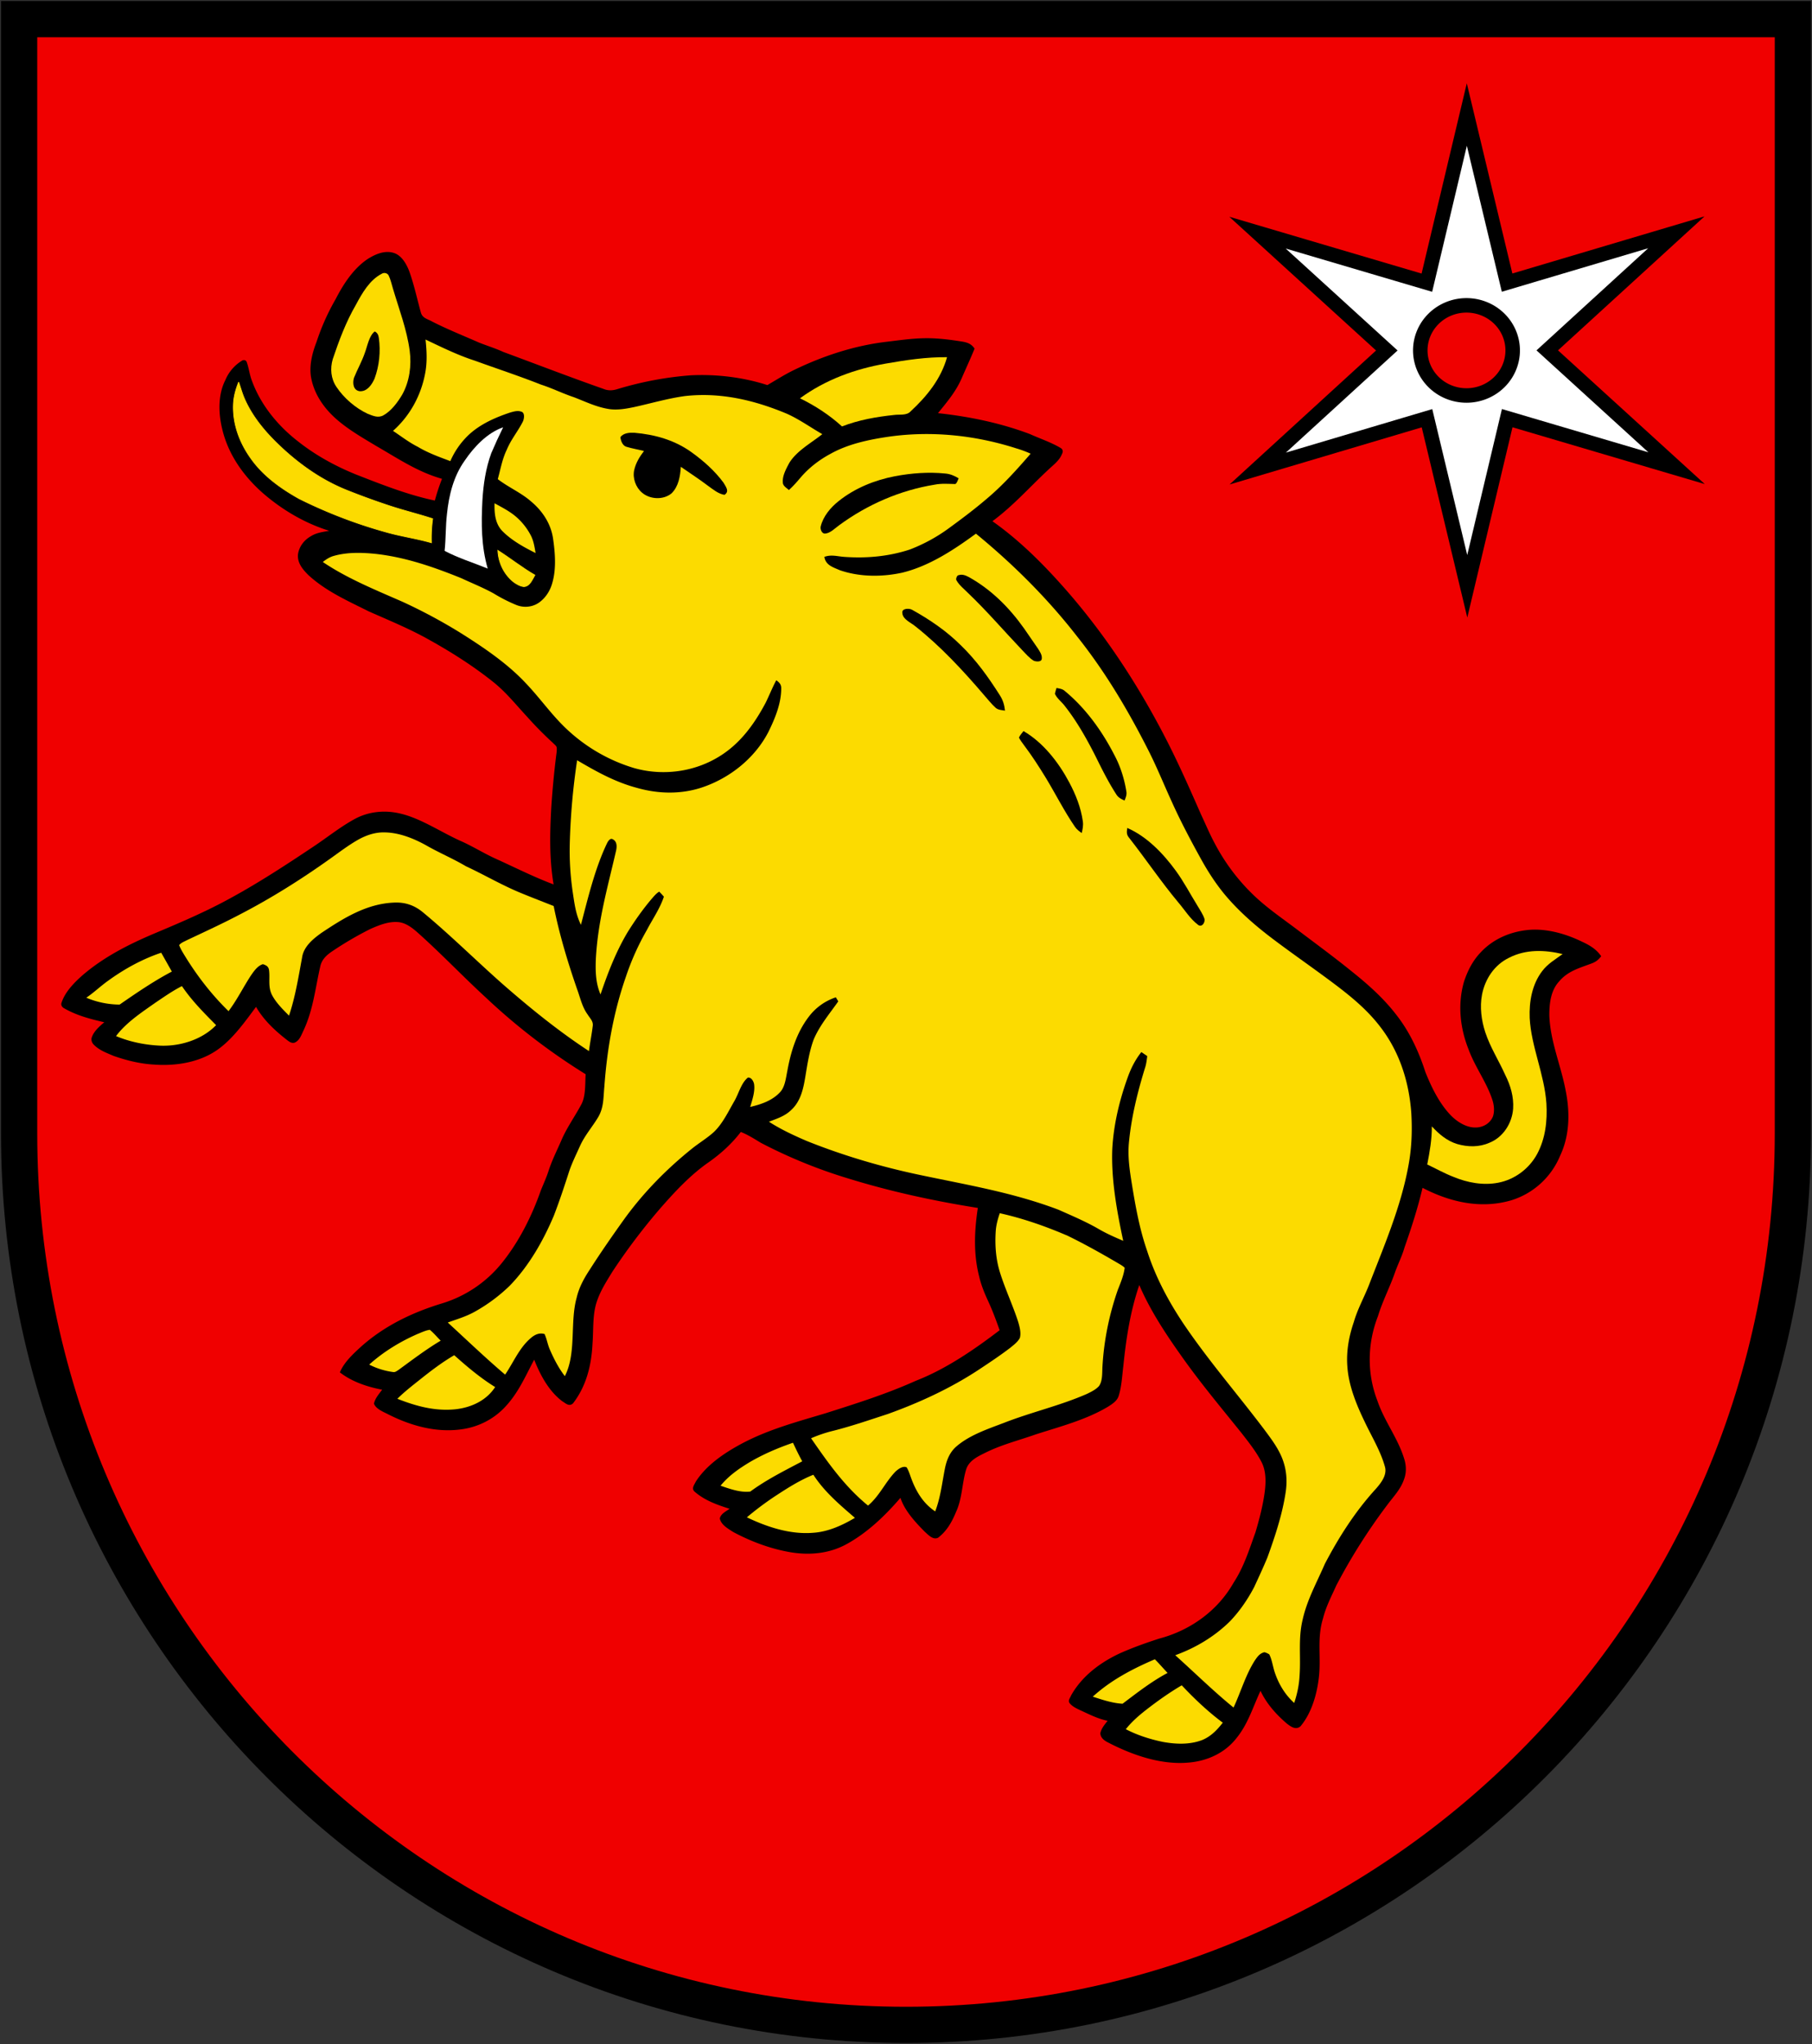
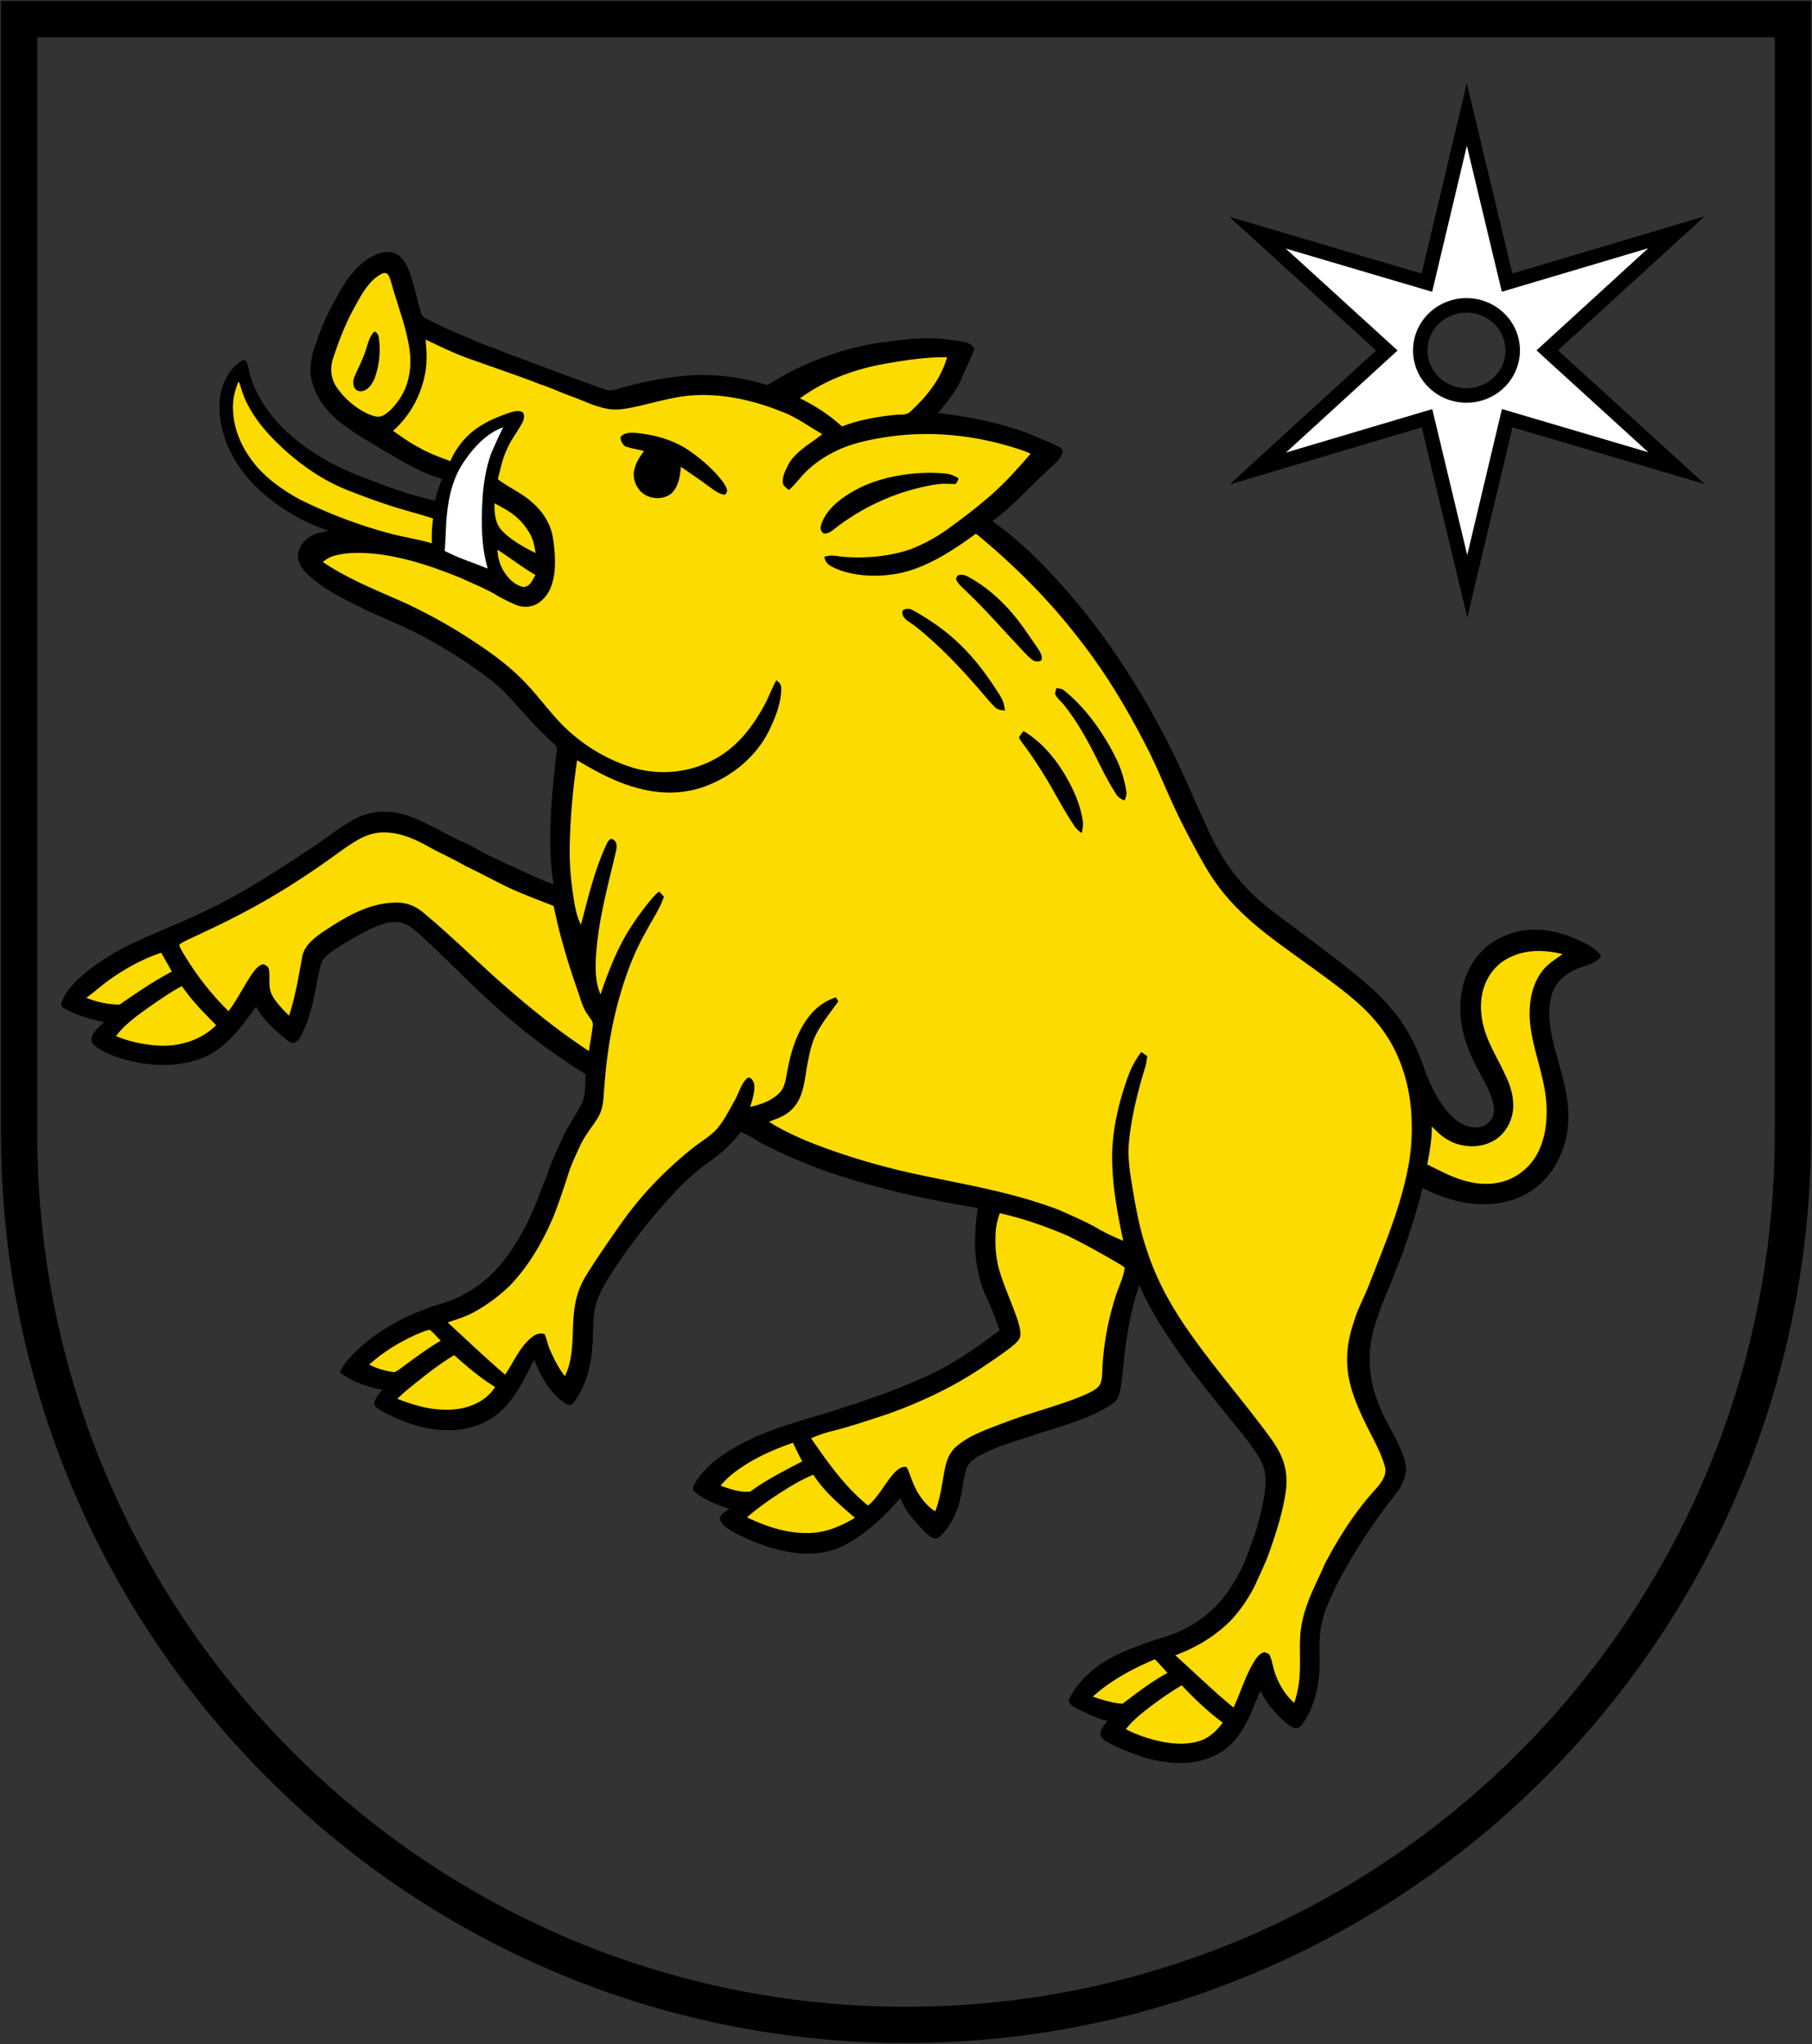
<svg xmlns="http://www.w3.org/2000/svg" xmlns:ns1="http://sodipodi.sourceforge.net/DTD/sodipodi-0.dtd" xmlns:ns2="http://www.inkscape.org/namespaces/inkscape" width="500" height="564" version="1.1" id="svg48" ns1:docname="CHE Ménières COA.svg" ns2:version="0.92.3 (2405546, 2018-03-11)">
  <rect width="100%" height="100%" fill="#333333" stroke="none" />
  <defs id="defs52" />
  <ns1:namedview pagecolor="#ffffff" bordercolor="#666666" borderopacity="1" objecttolerance="10" gridtolerance="10" guidetolerance="10" ns2:pageopacity="0" ns2:pageshadow="2" ns2:window-width="1920" ns2:window-height="1017" id="namedview50" showgrid="false" ns2:zoom="0.91721404" ns2:cx="19.883148" ns2:cy="282" ns2:window-x="-8" ns2:window-y="-8" ns2:window-maximized="1" ns2:current-layer="g10" />
-   <path d="M5.276 5.276v307.47c0 135.85 109.57 245.98 244.73 245.98s244.72-110.12 244.72-245.98V5.276z" fill="#f00000" fill-rule="evenodd" id="path2" />
  <g id="g10" style="stroke:#000000">
    <path d="m 5.276,5.276 v 307.47 c 0,135.85 109.57,245.98 244.73,245.98 135.16,0 244.72,-110.12 244.72,-245.98 V 5.276 Z" stroke-miterlimit="3.864" id="path6" ns2:connector-curvature="0" style="clip-rule:evenodd;fill:none;stroke-width:10;stroke-miterlimit:3.864" />
    <path d="m 404.753,31.604 -11.025,46.398 -46.733,-13.805 35.682,32.513 -35.623,32.575 46.708,-13.886 11.11,46.381 11.025,-46.398 46.733,13.805 -35.682,-32.513 35.623,-32.575 -46.708,13.886 z m -0.095,52.653 a 12.749,12.436 0 0 1 12.75,12.435 12.749,12.436 0 0 1 -12.75,12.435 12.749,12.436 0 0 1 -12.747,-12.434 12.749,12.436 0 0 1 12.747,-12.436 z" stroke-miterlimit="10" id="path8" ns2:connector-curvature="0" style="fill:#ffffff;stroke-width:4;stroke-linecap:round;stroke-miterlimit:10;stroke-dasharray:none" />
  </g>
  <path d="m 265.631,94.274 c -3.533,-0.568 -7.167,-1.031 -10.752,-0.94 -3.378,0.062 -6.673,0.546 -10.044,0.952 -8.876,1.014 -17.597,3.868 -25.626,7.754 -2.591,1.238 -4.979,2.781 -7.46,4.214 -6.801,-2.178 -14.038,-3.039 -21.158,-2.693 -6.816,0.517 -13.518,1.781 -20.062,3.755 -1.398,0.461 -2.659,0.555 -4.049,-0.022 -9.24,-3.243 -18.402,-6.783 -27.586,-10.174 -2.181,-1.007 -4.47,-1.699 -6.693,-2.584 -4.338,-1.91 -8.735,-3.655 -12.966,-5.816 -1.31,-0.754 -2.697,-0.892 -3.125,-2.564 -1.034,-3.753 -1.861,-7.617 -3.175,-11.29 -0.743,-1.954 -2.044,-4.29 -4.119,-5.022 -2.551,-0.898 -5.235,0.277 -7.387,1.641 -3.925,2.639 -6.69,6.925 -8.823,11.073 a 62.196,62.56 0 0 0 -5.275,11.829 c -1.16,2.963 -2.031,6.441 -1.513,9.64 0.701,4.019 2.818,7.486 5.654,10.349 3.493,3.527 8.194,6.184 12.424,8.732 5.994,3.449 11.319,7.093 18.067,9.014 a 56.705,57.037 0 0 0 -1.971,5.998 c -7.409,-1.55 -14.691,-4.429 -21.721,-7.18 -5.645,-2.28 -11.132,-5.275 -15.926,-9.063 -5.597,-4.31 -10.351,-10.052 -12.812,-16.757 -0.664,-1.69 -0.845,-3.52 -1.453,-5.219 -0.256,-0.612 -0.902,-0.696 -1.416,-0.311 a 11.295,11.361 0 0 0 -4.457,5.235 c -2.099,4.103 -1.952,9.152 -0.895,13.537 1.654,7.031 5.866,12.976 11.211,17.689 5.312,4.616 11.592,8.329 18.316,10.409 -1.808,0.342 -3.491,0.506 -5.094,1.522 -1.857,1.056 -3.217,2.85 -3.522,4.997 -0.212,2.34 1.29,4.126 2.838,5.669 4.834,4.476 10.871,7.131 16.666,10.039 5.703,2.529 11.449,4.873 16.891,7.958 6.007,3.354 11.875,7.08 17.273,11.365 3.705,2.906 6.463,6.441 9.65,9.857 a 96.222,96.785 0 0 0 7.039,7.124 c 0.333,0.386 0.968,0.774 1.041,1.302 0.079,0.92 -0.121,1.872 -0.221,2.788 a 244.295,245.725 0 0 0 -1.275,13.63 c -0.401,7.2 -0.571,14.184 0.633,21.327 -5.436,-2.027 -10.693,-4.702 -15.974,-7.089 -3.253,-1.475 -6.26,-3.38 -9.52,-4.835 -5.44,-2.395 -11.118,-6.339 -16.942,-7.657 -4.106,-0.965 -8.479,-0.555 -12.232,1.42 -4.042,2.163 -7.725,5.15 -11.551,7.697 -7.451,4.977 -15.006,9.924 -22.867,14.213 -6.748,3.717 -13.784,6.723 -20.867,9.702 -7.184,3.032 -14.172,6.545 -20.12,11.689 -2.225,1.985 -4.64,4.434 -5.632,7.302 -0.287,0.665 -0.132,1.122 0.395,1.584 3.546,2.107 7.359,3.083 11.326,4.008 -1.292,1.102 -2.829,2.433 -3.411,4.075 -0.318,0.767 0,1.641 0.591,2.183 1.539,1.517 3.431,2.178 5.387,3.021 3.647,1.275 7.396,2.2 11.268,2.402 5.879,0.426 12.351,-0.581 17.288,-4.015 4.278,-2.959 7.667,-7.761 10.752,-11.911 2.199,3.755 5.266,6.59 8.666,9.229 0.602,0.448 1.162,0.85 1.952,0.657 1.389,-0.579 1.861,-2.076 2.465,-3.329 2.695,-5.738 3.25,-11.62 4.62,-17.611 0.404,-1.99 1.705,-3.192 3.299,-4.27 a 95.45,96.008 0 0 1 10.452,-6.126 c 2.384,-1.062 5.012,-2.143 7.663,-1.954 2.068,0.129 3.914,1.519 5.411,2.85 6.454,5.738 12.411,12.031 18.772,17.877 a 172.509,173.518 0 0 0 27.655,21.264 c -0.185,2.779 0.093,6.202 -1.361,8.635 -1.762,3.247 -3.991,6.361 -5.416,9.782 -1.206,2.757 -2.538,5.385 -3.462,8.256 -0.598,1.848 -1.407,3.598 -2.128,5.392 -2.501,7.104 -5.976,14.069 -10.699,19.949 a 33.856,34.054 0 0 1 -16.6,11.23 c -8.216,2.506 -15.904,6.191 -22.362,11.973 -2.19,2.012 -4.637,4.259 -5.793,7.049 3.279,2.56 7.612,4.026 11.665,4.771 -0.904,1.255 -1.881,2.282 -2.262,3.839 0.534,1.513 2.675,2.309 3.978,2.99 6.192,3.116 13.085,5.07 20.049,4.126 4.618,-0.594 8.926,-2.728 12.126,-6.146 3.705,-3.93 5.581,-8.429 8.064,-13.086 1.685,4.274 4.027,8.664 7.753,11.476 0.97,0.581 1.855,1.553 2.95,0.594 3.733,-4.84 5.118,-10.62 5.396,-16.635 0.276,-3.571 0.007,-7.413 0.975,-10.802 0.992,-3.351 2.734,-6.002 4.523,-8.932 a 170.18,171.176 0 0 1 12.997,-17.225 c 4.053,-4.651 8.507,-9.467 13.597,-12.982 3.325,-2.344 6.335,-5.077 8.821,-8.324 1.978,0.77 3.729,1.903 5.537,2.997 a 139.414,140.23 0 0 0 24.184,9.857 c 11.687,3.609 23.617,6.188 35.684,8.109 -0.953,6.299 -1.239,12.667 0.366,18.893 0.545,2.387 1.462,4.611 2.485,6.823 1.208,2.608 2.212,5.317 3.164,8.027 -7.065,5.397 -14.83,10.718 -23.128,13.952 -8.088,3.64 -16.415,6.255 -24.843,8.939 -7.928,2.387 -15.665,4.429 -23.048,8.322 -4.803,2.564 -9.835,5.896 -12.825,10.569 -0.43,0.923 -1.292,1.908 -0.3,2.777 2.772,2.418 6.205,3.62 9.632,4.711 -0.977,0.719 -2.459,1.375 -2.701,2.684 0.381,1.781 2.271,2.786 3.669,3.704 4.999,2.682 10.519,4.731 16.117,5.647 5.127,0.807 10.331,0.308 14.962,-2.156 5.839,-3.15 10.796,-7.894 15.094,-12.898 1.193,3.593 4.115,6.721 6.73,9.367 0.966,0.843 2.234,2.313 3.654,1.641 2.474,-1.892 3.861,-4.434 5.026,-7.273 1.638,-3.569 1.621,-7.976 2.708,-11.512 0.688,-2.351 2.988,-3.538 5.019,-4.525 4.576,-2.333 9.367,-3.498 14.166,-5.195 6.699,-2.158 13.895,-4.015 19.95,-7.637 1.175,-0.747 2.56,-1.604 2.973,-3.023 0.827,-2.591 0.937,-5.479 1.277,-8.174 0.778,-7.646 1.907,-15.096 4.408,-22.393 2.889,6.758 7.079,13.171 11.312,19.144 5.284,7.55 11.096,14.473 16.854,21.637 1.971,2.537 4.071,5.164 5.548,8.029 1.279,2.447 1.253,5.412 0.924,8.087 -0.492,3.848 -1.488,7.661 -2.591,11.372 -1.753,4.855 -3.184,9.52 -6.047,13.903 -4.39,7.741 -11.959,13.131 -20.464,15.378 -3.689,1.193 -7.359,2.498 -10.904,4.079 -5.431,2.535 -10.457,6.286 -13.445,11.605 -0.282,0.767 -0.988,1.422 -0.368,2.191 0.767,0.918 1.841,1.397 2.893,1.903 2.487,1.125 4.84,2.373 7.542,2.91 -0.836,1.089 -1.66,2.012 -2,3.389 0.007,1.298 1.098,2.089 2.143,2.604 6.585,3.416 14.393,6.16 21.904,5.563 5.244,-0.362 10.272,-2.575 13.548,-6.809 3.213,-3.979 4.476,-8.48 6.598,-13.011 1.667,3.56 4.373,6.57 7.337,9.09 1.107,0.834 2.397,1.779 3.694,0.703 2.979,-3.54 4.463,-8.573 5.032,-13.122 0.75,-5.851 -0.573,-10.984 1.191,-16.649 0.807,-3.252 2.333,-6.117 3.689,-9.152 a 159.22,160.152 0 0 1 13.93,-22.027 c 1.764,-2.404 3.788,-4.392 4.745,-7.249 0.701,-1.883 0.602,-3.91 -0.026,-5.796 -1.786,-5.678 -5.396,-10.163 -7.321,-15.793 -2.924,-7.564 -2.812,-15.815 0.132,-23.363 1.255,-4.161 3.27,-7.969 4.697,-12.066 0.823,-2.342 1.963,-4.525 2.637,-6.92 1.899,-5.392 3.661,-10.873 4.975,-16.445 7.595,3.944 16.04,5.889 24.418,3.456 a 21.377,21.502 0 0 0 13.54,-12.306 c 2.631,-5.576 2.75,-11.864 1.566,-17.824 -1.29,-7.005 -4.291,-13.699 -4.536,-20.89 -0.022,-3.296 0.388,-6.916 2.73,-9.427 2.36,-2.773 5.361,-3.598 8.618,-4.807 1.343,-0.47 2.079,-0.969 2.962,-2.112 -1.297,-1.908 -3.175,-3.039 -5.226,-3.977 -4.439,-2.174 -9.681,-3.695 -14.664,-3.296 -5.054,0.428 -9.95,2.491 -13.423,6.277 -2.183,2.285 -3.581,5.088 -4.56,8.071 -1.78,6.211 -1.081,12.754 1.301,18.698 1.751,4.78 4.926,8.952 6.505,13.747 0.496,1.453 0.692,3.194 0.207,4.671 -0.783,1.974 -2.809,3.094 -4.873,3.07 -2.651,0.022 -5.292,-1.748 -7.043,-3.649 -3.006,-3.238 -5.098,-7.555 -6.732,-11.636 -1.804,-5.581 -4.249,-10.933 -7.853,-15.584 -3.65,-4.798 -8.038,-8.673 -12.728,-12.406 -4.816,-3.899 -9.804,-7.548 -14.746,-11.288 -4.371,-3.307 -8.717,-6.211 -12.618,-10.077 A 54.974,55.296 0 0 1 335.219,232.765 c -1.411,-2.602 -2.538,-5.328 -3.799,-8.007 -3.158,-7.184 -6.271,-14.255 -9.877,-21.24 -7.328,-14.182 -15.998,-27.526 -26.411,-39.623 -6.349,-7.337 -13.341,-14.486 -21.286,-20.076 5.718,-4.225 10.241,-9.382 15.405,-14.196 1.391,-1.326 3.048,-2.489 3.782,-4.336 0.359,-0.641 0.291,-1.293 -0.368,-1.679 -2.64,-1.575 -5.667,-2.564 -8.468,-3.833 -8.128,-3.068 -16.759,-4.846 -25.37,-5.774 2.509,-3.101 4.97,-5.973 6.569,-9.693 1.164,-2.706 2.421,-5.383 3.528,-8.111 -0.847,-1.264 -1.843,-1.655 -3.292,-1.923 z" id="path12" ns2:connector-curvature="0" style="stroke-width:1" />
  <path d="m 261.325,98.562 c -5.639,-0.073 -11.368,0.792 -16.918,1.763 -8.501,1.486 -16.636,4.454 -23.661,9.578 4.201,2.058 8.126,4.605 11.592,7.763 4.551,-1.779 9.502,-2.655 14.347,-3.159 1.557,-0.231 3.533,0.244 4.644,-1.054 4.441,-4.108 8.349,-8.945 9.996,-14.892 z" id="path14" ns2:connector-curvature="0" style="fill:#fcdb00;stroke-width:1" />
  <path d="m 284.388,125.185 a 30.138,30.314 0 0 0 -3.991,-1.477 c -11.323,-3.629 -23.366,-4.882 -35.159,-3.212 -5.427,0.798 -11.189,1.996 -16.023,4.702 -3.127,1.67 -5.967,3.848 -8.283,6.55 -1.03,1.213 -2.062,2.409 -3.25,3.467 -0.648,-0.614 -1.676,-1.125 -1.676,-2.138 -0.137,-1.823 0.957,-3.782 1.786,-5.341 2.084,-3.38 6.066,-5.499 9.114,-7.941 -3.27,-1.874 -6.426,-4.157 -9.872,-5.674 -8.96,-3.74 -18.261,-5.922 -27.994,-4.842 -4.673,0.632 -9.363,2.014 -13.967,3.023 -2.216,0.47 -4.547,0.889 -6.814,0.599 -3.603,-0.523 -6.571,-2.025 -9.901,-3.3 -3.083,-1.025 -5.987,-2.486 -9.085,-3.478 -6.018,-2.382 -12.164,-4.392 -18.234,-6.599 -4.69,-1.508 -9.167,-3.722 -13.615,-5.833 0.34,3.216 0.496,6.335 -0.148,9.527 -1.173,6.055 -4.223,11.583 -8.832,15.673 2.271,1.497 4.386,3.167 6.829,4.39 2.845,1.708 5.91,2.804 8.993,3.959 a 21.804,21.932 0 0 1 4.069,-6.233 c 3.281,-3.591 7.903,-5.667 12.426,-7.175 0.882,-0.253 2.022,-0.592 2.917,-0.288 1.228,0.177 0.992,1.925 0.617,2.744 -1.334,2.679 -3.292,4.968 -4.441,7.776 -1.283,2.631 -1.722,5.354 -2.498,8.145 2.997,2.313 6.395,3.697 9.244,6.208 3.122,2.624 5.411,6.102 6.011,10.203 0.573,3.939 0.92,8.375 -0.216,12.237 -0.591,2.178 -1.89,4.203 -3.758,5.481 -1.788,1.211 -4.132,1.411 -6.128,0.61 a 44.747,45.009 0 0 1 -6.349,-3.234 c -2.851,-1.57 -5.903,-2.786 -8.854,-4.17 -7.658,-3.096 -15.396,-5.796 -23.65,-6.71 -3.813,-0.39 -7.808,-0.501 -11.533,0.552 -1.158,0.311 -2.117,0.954 -3.05,1.683 6.754,4.571 14.704,7.774 22.111,11.03 a 148.715,149.585 0 0 1 15.723,8.429 c 6.386,4.015 13.063,8.493 18.237,14.045 4.205,4.418 7.427,9.234 12.029,13.339 a 46.634,46.907 0 0 0 17.91,10.052 c 7.694,2.145 16.166,1.1 23.039,-3.017 5.976,-3.542 9.923,-8.976 13.149,-15.03 1.012,-2.061 1.848,-4.194 2.933,-6.222 0.827,0.619 1.394,1.136 1.363,2.24 0.024,4.201 -1.775,8.473 -3.603,12.159 -3.782,7.242 -10.746,12.718 -18.428,15.242 -5.786,1.879 -11.93,1.721 -17.751,0.067 -6.042,-1.604 -11.202,-4.492 -16.536,-7.626 a 184.694,185.775 0 0 0 -2.031,23.156 c -0.104,4.407 0.176,8.828 0.814,13.189 0.479,3.167 0.825,6.155 2.271,9.065 1.954,-7.417 3.839,-15.46 7.153,-22.409 0.24,-0.532 0.875,-1.608 1.577,-1.22 1.292,0.599 1.222,2.094 0.939,3.283 -2.315,10.057 -5.019,19.401 -5.557,29.788 -0.135,3.36 -0.055,6.632 1.29,9.773 2.002,-5.922 4.3,-11.884 7.513,-17.239 1.996,-3.194 4.177,-6.29 6.615,-9.156 0.609,-0.694 1.264,-1.508 2.068,-1.972 0.454,0.439 0.873,0.909 1.294,1.382 -1.125,3.367 -3.12,6.16 -4.737,9.271 a 70.307,70.718 0 0 0 -5.78,12.909 c -3.407,9.806 -5.169,19.923 -5.916,30.259 -0.284,2.957 -0.126,5.707 -1.685,8.366 -1.605,2.706 -3.698,5.033 -5.03,7.981 -1.014,2.267 -2.135,4.505 -2.944,6.854 -1.339,4.159 -2.723,8.358 -4.298,12.432 -2.948,6.974 -6.907,13.905 -12.217,19.346 a 45.988,46.257 0 0 1 -9.442,7.025 c -2.441,1.389 -4.977,2.125 -7.592,3.061 5.253,4.822 10.393,9.762 15.829,14.384 2.346,-3.438 3.945,-7.506 7.22,-10.205 1.054,-0.887 2.293,-1.417 3.667,-0.996 0.622,1.369 0.838,2.89 1.447,4.27 1.131,2.582 2.415,5.113 4.146,7.344 3.268,-6.377 1.354,-14.883 3.259,-21.639 0.653,-2.846 2.022,-5.332 3.612,-7.745 3.039,-4.76 6.263,-9.391 9.548,-13.983 5.343,-7.377 11.749,-13.876 18.843,-19.554 1.888,-1.488 3.978,-2.753 5.764,-4.356 2.465,-2.28 4.082,-5.736 5.764,-8.644 1.189,-2.041 1.863,-4.968 3.707,-6.45 0.935,-0.129 1.544,0.949 1.709,1.735 0.337,2.043 -0.494,4.409 -1.058,6.355 2.988,-0.701 6.062,-1.732 8.216,-4.046 1.385,-1.448 1.612,-3.859 2.004,-5.756 0.97,-5.423 2.587,-10.707 5.976,-15.129 a 15.423,15.513 0 0 1 7.429,-5.314 c 0.223,0.368 0.45,0.741 0.679,1.109 -2.329,3.327 -5.076,6.534 -6.774,10.494 -1.213,3.243 -1.758,6.896 -2.32,10.307 -0.556,3.332 -1.266,6.716 -3.83,9.116 -1.797,1.781 -3.934,2.407 -6.205,3.303 3.306,2.134 6.832,3.757 10.43,5.312 10.254,4.106 20.872,7.218 31.677,9.467 12.887,2.71 25.342,4.784 37.792,9.502 3.775,1.686 7.641,3.312 11.22,5.401 2.143,1.238 4.366,2.203 6.637,3.183 -1.755,-8.182 -3.352,-16.953 -3.021,-25.343 0.364,-6.714 1.965,-13.406 4.24,-19.716 0.902,-2.531 2.11,-4.933 3.784,-7.033 l 1.623,1.109 c -0.115,0.967 -0.236,1.927 -0.494,2.868 -2.088,6.71 -3.837,13.663 -4.529,20.67 -0.437,4.044 0.157,7.885 0.794,11.858 1.023,6.255 2.108,12.332 4.19,18.339 2.355,7.342 5.958,14.04 10.243,20.417 6.955,10.221 14.858,19.297 22.217,29.065 2.102,2.839 4.276,5.694 5.284,9.136 0.82,2.684 0.9,5.492 0.45,8.251 -0.92,5.989 -2.928,12.022 -4.981,17.704 -1.14,2.755 -2.404,5.472 -3.652,8.178 -1.813,3.469 -4.071,6.765 -6.792,9.578 -4.271,4.17 -9.414,7.244 -15.004,9.26 5.347,4.798 10.472,9.861 16.089,14.44 2.007,-4.312 3.383,-9.149 5.927,-13.075 0.684,-0.998 1.35,-1.912 2.589,-2.196 0.483,0.124 0.933,0.324 1.345,0.599 0.75,1.495 0.97,3.318 1.493,4.911 1.074,3.232 2.84,6.204 5.385,8.488 0.794,-2.389 1.332,-4.846 1.469,-7.368 0.406,-5.39 -0.412,-10.214 0.829,-15.5 1.25,-5.621 3.868,-10.214 6.144,-15.482 3.888,-7.43 8.402,-14.502 14.069,-20.706 1.431,-1.624 3.195,-3.842 2.514,-6.162 -1.191,-4.292 -3.694,-8.375 -5.588,-12.394 -2.254,-4.662 -4.388,-9.864 -4.761,-15.081 -0.351,-4.261 0.406,-8.429 1.786,-12.454 1.021,-3.527 2.77,-6.647 4.117,-10.041 4.146,-10.753 8.887,-21.699 10.949,-33.133 0.895,-4.778 1.067,-9.637 0.778,-14.484 -0.609,-8.482 -3.191,-16.689 -8.362,-23.498 -3.352,-4.465 -7.497,-8.001 -11.903,-11.368 -5.78,-4.403 -11.789,-8.522 -17.597,-12.891 -4.979,-3.733 -9.784,-7.881 -13.769,-12.696 -2.472,-3.025 -4.565,-6.282 -6.45,-9.706 -2.816,-5.09 -5.546,-10.25 -7.939,-15.555 -2.163,-4.698 -4.08,-9.487 -6.417,-14.116 -5.654,-11.186 -11.965,-21.848 -19.782,-31.658 -8.172,-10.514 -17.63,-19.925 -27.911,-28.351 -6.157,4.505 -12.929,8.983 -20.42,10.782 -5.59,1.204 -11.74,1.184 -17.174,-0.71 -1.881,-0.834 -3.848,-1.353 -4.238,-3.664 1.971,-0.73 3.683,-0.098 5.676,0.009 6.104,0.419 12.194,-0.138 18.016,-2.076 a 46.282,46.552 0 0 0 10.854,-5.971 c 3.455,-2.526 6.889,-5.104 10.144,-7.887 4.47,-3.729 8.426,-8.145 12.232,-12.545 z" id="path16" ns2:connector-curvature="0" style="fill:#fcdb00;stroke-width:1" />
  <path d="m 260.78,130.655 c -4.589,-0.466 -9.286,-0.106 -13.811,0.747 -5.581,1.065 -11.085,3.289 -15.553,6.863 -2.236,1.781 -4.285,4.201 -4.962,7.042 -0.148,0.761 0.329,2.023 1.257,1.919 1.425,-0.106 2.723,-1.497 3.846,-2.298 7.775,-5.716 16.832,-9.655 26.351,-11.197 1.901,-0.377 3.771,-0.208 5.689,-0.173 0.514,-0.257 0.67,-1.091 0.931,-1.573 -1.169,-0.714 -2.371,-1.233 -3.749,-1.331 z" id="path18" ns2:connector-curvature="0" style="stroke-width:1" />
  <path d="m 107.218,75.96 c -0.373,-0.643 -1.292,-0.834 -1.91,-0.404 -3.345,1.73 -5.396,5.361 -7.116,8.571 -2.741,4.729 -4.629,9.779 -6.366,14.945 -0.774,2.615 -0.536,5.416 1.019,7.701 2.04,3.068 5.27,5.851 8.6,7.397 1.436,0.555 2.884,1.258 4.366,0.424 2.205,-1.251 3.916,-3.58 5.189,-5.731 2.011,-3.607 2.593,-8.025 2.049,-12.095 -0.778,-5.845 -2.933,-11.436 -4.626,-17.159 -0.37,-1.202 -0.639,-2.522 -1.204,-3.649 z" id="path20" ns2:connector-curvature="0" style="fill:#fcdb00;stroke-width:1" />
  <path d="m 267.373,159.246 c -0.924,-0.475 -1.81,-0.874 -2.858,-0.532 -0.441,-0.049 -0.878,1.138 -0.58,1.426 0.761,1.369 2.15,2.429 3.235,3.536 5.213,4.977 9.872,10.434 14.836,15.651 1.003,1.031 2.022,2.265 3.261,2.999 0.695,0.266 2.225,0.421 2.203,-0.679 0.11,-0.905 -0.573,-1.914 -1.036,-2.646 l -3.874,-5.621 c -4.073,-5.738 -9.026,-10.691 -15.187,-14.133 z m -92.341,-39.834 c -1.308,-0.062 -3.008,0.031 -3.837,1.222 0.086,0.987 0.617,2.373 1.663,2.648 1.585,0.488 3.233,0.747 4.84,1.162 -1.217,1.597 -2.238,3.265 -2.697,5.248 -0.49,2.265 0.417,4.778 2.172,6.259 2.19,1.883 5.901,2.054 8.137,0.177 1.929,-1.892 2.395,-4.727 2.558,-7.32 2.536,1.759 5.127,3.436 7.59,5.306 1.339,0.958 2.801,2.183 4.465,2.427 1.449,-0.967 0.351,-2.238 -0.276,-3.349 -2.426,-3.296 -5.594,-6.086 -8.904,-8.46 -4.648,-3.329 -10.086,-4.84 -15.712,-5.321 z M 103.407,91.455 c -1.588,1.202 -2.031,4.086 -2.726,5.893 -0.818,2.402 -2.088,4.6 -3.017,6.942 -0.41,1.417 -0.216,3.398 1.572,3.655 2.06,0.155 3.38,-1.799 4.113,-3.471 1.319,-3.549 1.711,-7.484 1.186,-11.23 -0.104,-0.787 -0.388,-1.42 -1.129,-1.79 z m 148.263,76.8 c -0.792,-0.472 -2.946,-0.41 -2.677,0.923 0.101,1.752 2.496,2.684 3.674,3.706 6.915,5.483 13.092,12.148 18.823,18.853 1.058,1.182 2.038,2.478 3.217,3.54 0.706,0.654 1.716,0.65 2.609,0.812 -0.161,-1.597 -0.584,-2.963 -1.464,-4.312 -3.145,-4.955 -6.56,-9.737 -10.805,-13.801 -3.903,-3.888 -8.576,-7.064 -13.376,-9.722 z" id="path22" ns2:connector-curvature="0" style="stroke-width:1" />
  <path d="m 138.842,117.906 c -4.364,1.486 -8.06,5.423 -10.596,9.167 -3.087,4.325 -4.375,9.511 -4.911,14.732 -0.401,3.394 -0.28,6.803 -0.651,10.194 3.83,2.021 7.91,3.261 11.895,4.891 -1.786,-6.186 -1.802,-12.403 -1.466,-18.785 0.269,-4.467 0.904,-8.819 2.439,-13.038 1.028,-2.418 2.126,-4.809 3.288,-7.164 z" id="path24" ns2:connector-curvature="0" style="fill:#ffffff;stroke-width:1" />
  <path d="m 291.539,189.828 a 20.084,20.202 0 0 0 -0.45,1.586 c 0.538,1.291 1.879,2.245 2.71,3.365 3.425,4.339 6.203,9.325 8.686,14.258 1.689,3.425 3.42,6.872 5.493,10.074 0.556,0.954 1.361,1.344 2.329,1.781 0.326,-0.843 0.67,-1.586 0.498,-2.513 -0.569,-3.542 -1.676,-7.033 -3.387,-10.192 -3.365,-6.543 -7.883,-12.803 -13.566,-17.494 -0.673,-0.621 -1.462,-0.672 -2.313,-0.865 z" id="path26" ns2:connector-curvature="0" style="stroke-width:1" />
  <path d="m 431.185,263.254 c -4.953,-1.18 -10.115,-1.366 -14.761,1.009 -4.027,1.945 -6.62,5.805 -7.475,10.159 -0.666,3.442 -0.183,7.12 0.9,10.429 1.387,4.174 3.636,7.612 5.508,11.765 1.455,2.906 2.379,6.018 2.172,9.3 -0.284,4.004 -2.743,7.881 -6.512,9.393 -2.842,1.264 -5.949,1.211 -8.9,0.37 -2.864,-0.874 -5.01,-2.726 -7.017,-4.871 0.022,3.569 -0.589,7.009 -1.272,10.505 2.408,1.147 4.715,2.444 7.211,3.411 3.881,1.619 8.247,2.438 12.419,1.613 4.529,-0.865 8.514,-3.873 10.713,-7.936 2.289,-4.299 2.827,-9.138 2.54,-13.945 -0.536,-8.005 -4.21,-15.726 -4.609,-23.556 -0.181,-4.514 0.648,-9.265 3.429,-12.922 1.566,-2.076 3.612,-3.223 5.654,-4.724 z" id="path28" ns2:connector-curvature="0" style="fill:#fcdb00;stroke-width:1" />
  <path d="m 282.426,201.73 c -0.428,0.57 -0.992,1.142 -1.261,1.81 0.412,0.776 0.968,1.502 1.488,2.205 2.139,2.844 4.075,5.856 5.932,8.886 2.642,4.354 5.112,9.263 8.031,13.508 0.492,0.723 1.167,1.22 1.866,1.723 0.265,-1.071 0.476,-2.118 0.313,-3.227 -0.54,-3.833 -1.941,-7.346 -3.742,-10.735 -2.928,-5.516 -7.189,-11.015 -12.627,-14.169 z" id="path30" ns2:connector-curvature="0" style="stroke-width:1" />
  <path d="m 65.856,105.436 c -0.823,2.043 -1.402,4.141 -1.46,6.357 -0.159,5.456 1.839,10.62 5.032,14.972 3.352,4.647 8.192,8.091 13.132,10.848 a 135.433,136.226 0 0 0 24.243,9.278 c 4.049,1.133 8.203,1.712 12.243,2.875 a 38.032,38.255 0 0 1 0.346,-6.632 c -3.826,-1.253 -7.733,-2.2 -11.557,-3.449 a 204.865,206.064 0 0 1 -12.446,-4.534 c -7.083,-2.883 -13.385,-7.444 -18.861,-12.756 -3.667,-3.562 -7.048,-7.692 -9.087,-12.426 -0.648,-1.482 -1.045,-3.017 -1.585,-4.534 z" id="path32" ns2:connector-curvature="0" style="fill:#fcdb00;stroke:#fcdb00;stroke-width:0.201" />
  <path d="m 136.467,138.866 c -0.082,2.699 0.148,5.589 2.117,7.637 2.536,2.584 5.987,4.503 9.204,6.095 -0.267,-1.568 -0.529,-3.296 -1.246,-4.722 a 17.28,17.381 0 0 0 -4.331,-5.448 c -1.716,-1.431 -3.755,-2.46 -5.744,-3.562 z" id="path34" ns2:connector-curvature="0" style="fill:#fcdb00;stroke-width:1" />
-   <path d="m 311.051,228.458 c -0.154,1.198 -0.251,1.819 0.562,2.777 4.609,5.878 8.768,12.077 13.562,17.811 1.713,2.007 3.228,4.485 5.336,6.077 1.094,0.978 2.161,-0.648 1.821,-1.666 -0.45,-1.295 -1.294,-2.484 -1.98,-3.664 -1.993,-3.229 -3.691,-6.501 -5.936,-9.571 -3.429,-4.702 -7.969,-9.431 -13.363,-11.765 z" id="path36" ns2:connector-curvature="0" style="stroke-width:1" />
  <g id="g42" style="fill:#fcdb00;stroke-width:0.452" transform="matrix(2.205,0,0,2.218,-623.83,28.966)">
    <path d="m 345.218,55.411 c 0.065,1.506 0.754,2.947 1.93,3.9 0.377,0.284 0.844,0.556 1.32,0.61 0.76,-0.04 1.054,-0.878 1.386,-1.433 -1.615,-0.927 -3.067,-2.085 -4.636,-3.077 z" id="path38" ns2:connector-curvature="0" style="stroke:#fcdb00;stroke-width:0.091" />
    <path d="m 336.196,92.077 c -1.558,-0.85 -3.327,-1.553 -5.125,-1.583 -1.183,-0.035 -2.29,0.335 -3.316,0.9 -1.222,0.686 -2.374,1.564 -3.52,2.373 -3.634,2.577 -7.412,4.94 -11.376,6.976 -2.157,1.128 -4.365,2.132 -6.567,3.168 -0.314,0.167 -0.74,0.317 -0.958,0.612 0.107,0.276 0.24,0.536 0.389,0.795 1.61,2.707 3.528,5.22 5.792,7.417 1.075,-1.41 1.844,-2.99 2.817,-4.462 0.377,-0.534 0.826,-1.193 1.488,-1.384 0.406,0.138 0.693,0.276 0.764,0.738 0.138,1.042 -0.148,2.038 0.352,3.058 0.507,0.989 1.372,1.826 2.148,2.607 0.783,-2.308 1.186,-4.819 1.632,-7.213 0.191,-1.373 1.365,-2.327 2.428,-3.083 2.773,-1.838 5.651,-3.63 9.08,-3.767 1.358,-0.065 2.513,0.313 3.574,1.172 3.46,2.843 6.688,6.042 10.057,8.996 3.415,2.969 6.972,5.835 10.765,8.305 0.13,-1.036 0.345,-2.062 0.47,-3.098 0.101,-0.604 -0.333,-0.964 -0.626,-1.44 -0.702,-0.953 -0.913,-2.04 -1.324,-3.152 -1.176,-3.375 -2.233,-6.849 -2.935,-10.356 -1.371,-0.542 -2.75,-1.066 -4.115,-1.627 -2.37,-0.968 -4.563,-2.257 -6.884,-3.331 -1.629,-0.962 -3.372,-1.678 -5.01,-2.621 z m 80.341,48.605 c -2.744,-1.176 -5.588,-2.17 -8.508,-2.812 -0.245,0.716 -0.446,1.436 -0.502,2.196 -0.118,1.731 0,3.465 0.513,5.13 0.65,2.084 1.6,4.074 2.279,6.147 0.187,0.622 0.405,1.404 0.223,2.045 -0.257,0.492 -0.77,0.873 -1.194,1.219 -1.286,0.978 -2.64,1.87 -3.989,2.758 -3.51,2.294 -7.385,4.07 -11.328,5.48 -2.273,0.736 -4.503,1.503 -6.823,2.088 a 17.11,17.11 0 0 0 -2.794,0.935 c 2.147,3.077 4.183,5.977 7.128,8.376 1.425,-1.191 2.13,-2.857 3.384,-4.175 0.328,-0.327 0.969,-0.815 1.45,-0.583 0.278,0.444 0.426,0.987 0.614,1.474 0.606,1.6 1.504,3.049 2.96,4.005 0.678,-1.751 0.862,-3.592 1.234,-5.416 0.22,-1.055 0.639,-2.034 1.492,-2.726 1.654,-1.389 3.92,-2.13 5.916,-2.888 3.475,-1.344 7.01,-2.13 10.366,-3.596 0.516,-0.252 1.099,-0.532 1.487,-0.964 0.47,-0.665 0.387,-1.633 0.434,-2.415 0.184,-3.249 0.838,-6.453 1.912,-9.522 0.34,-0.874 0.764,-1.843 0.87,-2.783 -0.249,-0.246 -0.587,-0.421 -0.887,-0.6 -2.048,-1.189 -4.103,-2.34 -6.237,-3.373 z M 303.09,105.465 c -2.368,0.79 -4.605,2.014 -6.627,3.472 -0.949,0.669 -1.782,1.474 -2.745,2.123 1.292,0.55 2.765,0.852 4.17,0.854 2.093,-1.44 4.268,-2.919 6.533,-4.106 -0.444,-0.78 -0.883,-1.563 -1.33,-2.343 z m 2.594,4.152 c -1.161,0.582 -2.24,1.342 -3.319,2.062 -1.716,1.204 -3.661,2.467 -4.928,4.157 1.748,0.73 3.68,1.111 5.57,1.19 2.475,0.09 5.201,-0.749 6.954,-2.552 -1.536,-1.546 -3.044,-3.041 -4.277,-4.857 z m 76.466,56.809 c -1.899,0.653 -3.742,1.432 -5.478,2.45 -1.336,0.806 -2.586,1.675 -3.585,2.894 1.127,0.387 2.521,0.886 3.721,0.727 2.054,-1.496 4.266,-2.585 6.503,-3.763 -0.423,-0.755 -0.789,-1.527 -1.16,-2.308 z m 2.552,3.981 c -1.682,0.666 -3.267,1.674 -4.78,2.66 a 38.78,38.78 0 0 0 -3.541,2.636 c 2.55,1.215 5.44,2.16 8.299,1.923 1.87,-0.12 3.629,-0.918 5.223,-1.858 -1.892,-1.621 -3.834,-3.25 -5.2,-5.361 z m 42.734,22.956 c -2.816,1.202 -5.48,2.584 -7.768,4.652 1.189,0.382 2.479,0.814 3.729,0.877 1.824,-1.367 3.605,-2.758 5.63,-3.83 -0.534,-0.562 -1.04,-1.153 -1.591,-1.699 z M 336.71,152.376 c -0.517,0.062 -1.021,0.316 -1.506,0.503 -2.195,0.953 -4.298,2.222 -6.084,3.824 a 9.26,9.26 0 0 0 3.001,0.926 c 0.24,0.051 0.473,-0.142 0.663,-0.262 1.726,-1.251 3.444,-2.553 5.28,-3.64 -0.45,-0.448 -0.863,-0.947 -1.354,-1.35 z m 94.092,44.225 c -1.526,0.892 -2.985,1.92 -4.384,2.997 -0.955,0.735 -1.86,1.518 -2.618,2.462 1.448,0.747 2.999,1.238 4.59,1.572 1.617,0.302 3.376,0.377 4.941,-0.212 1.106,-0.444 1.885,-1.25 2.606,-2.17 -1.855,-1.377 -3.552,-2.971 -5.135,-4.649 z M 339.76,155.535 c -1.497,0.867 -2.901,1.93 -4.255,3.004 -0.987,0.782 -1.963,1.532 -2.864,2.415 2.38,0.933 4.734,1.571 7.31,1.304 1.939,-0.222 3.837,-1.082 4.928,-2.761 -1.835,-1.124 -3.513,-2.533 -5.119,-3.962 z" id="path40" ns2:connector-curvature="0" style="stroke-width:0.452" />
  </g>
</svg>